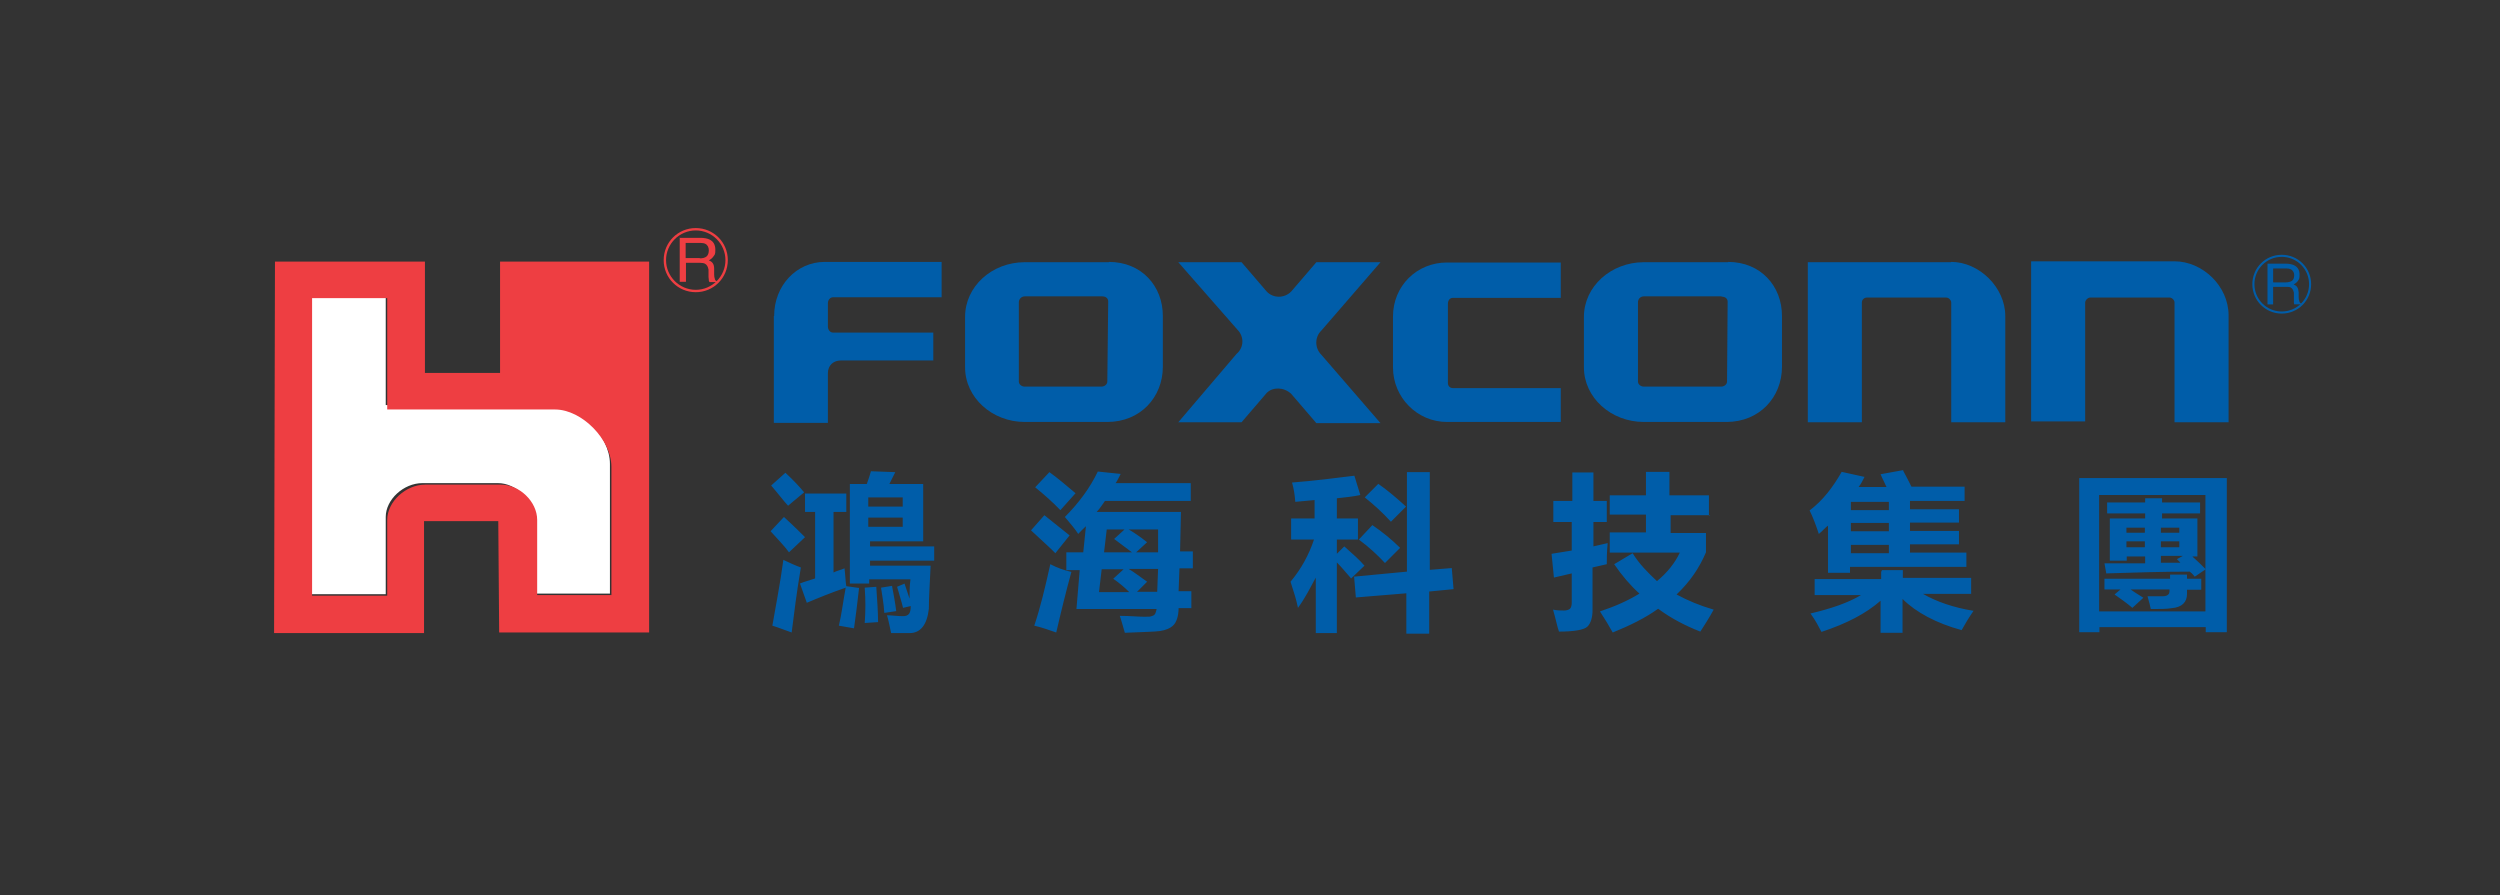
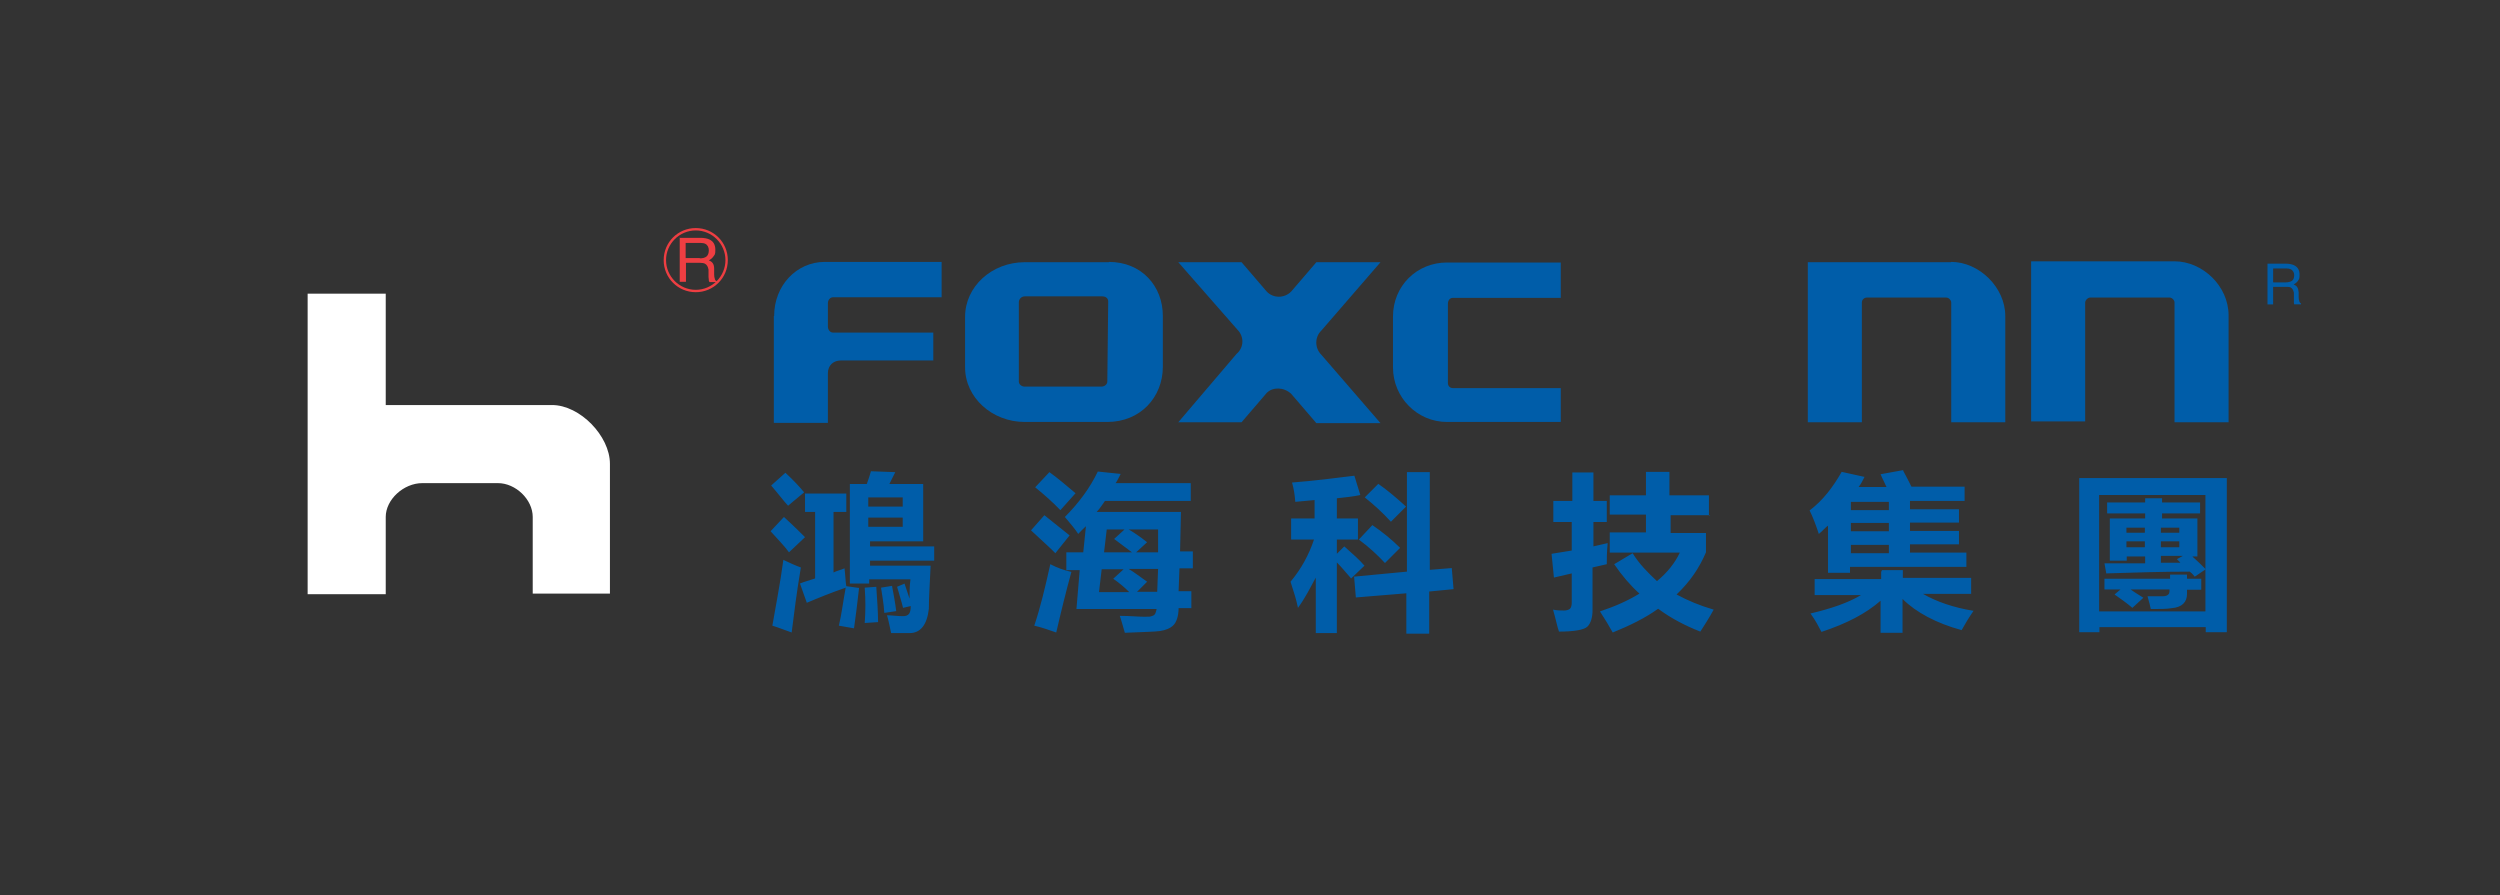
<svg xmlns="http://www.w3.org/2000/svg" id="_圖層_1" version="1.1" viewBox="0 0 841.9 301.5">
  <rect x="0" y="0" width="841.9" height="301.5" fill="#333333" stroke="none" />
  <defs>
    <style>
      .st0, .st1 {
        fill: #005da9;
      }

      .st0, .st2, .st3 {
        fill-rule: evenodd;
      }

      .st4, .st2 {
        fill: #ee3e42;
      }

      .st5 {
        fill: none;
      }

      .st3 {
        fill: #fff;
        stroke: #fff;
        stroke-miterlimit: 10;
      }

      .st6 {
        clip-path: url(#clippath);
      }
    </style>
    <clipPath id="clippath">
      <rect class="st5" x="29.9" y="26.3" width="782.1" height="248.8" />
    </clipPath>
  </defs>
  <g class="st6">
    <path class="st3" d="M204.9,199.4h-25v-25.3c0-6.2-6-11.9-12.2-11.9h-25.5c-6.5,0-12.8,5.7-12.8,11.9v25.5h-25.3v-100.2h25.3v37.5h56.5c9.1,0,19,10.2,19,19.3v43.1Z" />
    <g>
      <path class="st0" d="M304.6,196.5c.6,1.7,1.1,3.4,1.7,5.1,0-2,0-4,.3-6.5h-13.9v1.4h-6.5v-33.5h5.7c.6-1.7,1.1-3.1,1.4-4.3l8.2.3c-.6,1.1-1.1,2.3-2,4h11.4v19.3h-17.9v1.7h21.6v4.8h-21.6v1.7h20.4c-.3,6.2-.6,11.1-.6,14.5-.6,5.4-2.8,8.2-6.5,8.2h-6.2c-.6-2.6-.9-4.5-1.4-6,1.7,0,3.4.3,5.4.3s2.6-1.1,2.6-3.4l-2.6.6c-.6-2.6-1.4-4.8-2-7.1l2.6-1.1ZM282.5,210.7l5.1.9c.6-4,1.1-8.5,1.7-13.6l-4.3-.6c-.3-1.7-.3-3.7-.6-6-1.4.6-2.6.8-3.7,1.4v-20.4h4.3v-6.2h-13.9v6.2h3.4v22.4c-1.7.6-3.7,1.1-5.1,1.7l2.3,6.5c4-1.7,8.2-3.4,13.1-5.1-.9,4.8-1.4,9.1-2.3,12.8M263.7,188.5c2.3,1.1,4.3,2,6,2.6-1.4,8.2-2.3,15.6-3.1,21.9-2.6-.9-4.5-1.7-6.5-2.3,1.1-6.5,2.6-13.9,3.7-22.1M264,174.1c3.4,3.1,5.7,5.4,7.1,6.8l-5.4,5.1c-1.4-2-3.7-4.3-6.2-7.1l4.5-4.8ZM264.6,159.3c2.8,2.6,4.8,4.8,6.2,6.5l-5.4,4.5c-1.1-1.1-2.8-3.4-5.7-6.8l4.8-4.3ZM295.2,197.6l-4,.3c.3,4,.3,8,0,11.9l4.5-.3c0-3.1-.3-7.4-.6-11.9M304,174.3h-11.6v3.1h11.6v-3.1ZM304,167.5h-11.6v3.1h11.6v-3.1ZM296.7,197.9c.3,2.3.9,5.1,1.1,8.5l4-.6c-.3-2.8-.9-5.7-1.4-8.5l-3.7.6ZM359.7,186h5.1l.9-8.8c-.9.8-1.7,1.7-2.6,2.6-1.1-1.7-2.8-3.7-4.5-5.7,4.8-4.8,8.5-9.9,11.1-15.3l7.7.8c-.6,1.1-1.1,2.3-1.7,3.1h25.3v6h-28.9c-.8,1.1-1.7,2.6-2.8,3.7h28.4l-.3,13.3h4.3v5.7h-4.5l-.3,7.7h4.3v5.7h-4.3c0,2.8-.8,4.8-1.7,5.7-1.1,1.1-2.6,1.7-4.5,2-2,.3-6,.3-11.9.6-.6-2-1.1-4-1.7-5.7,3.4,0,6.2.3,8.2.3s2,0,2.8-.3c.9-.3,1.1-.9,1.4-2.3h-27l1.1-13.1h-4.5v-6h.9ZM386.3,182.6l-3.7,3.4h7.4v-7.7h-9.9c1.4.8,3.7,2.3,6.2,4.3M375.3,181.4l3.4-3.1h-6l-.9,7.7h9.4l-6-4.5ZM375,194.8l3.4-3.1h-7.4l-.9,7.7h10.2c-1.7-1.7-3.4-3.1-5.4-4.5M386.3,195.9l-3.4,3.4h6.8l.3-7.7h-9.9c1.4.8,3.4,2.3,6.2,4.3M353.4,159l-4.8,5.1c3.1,2.5,6,5.1,8.5,7.7l5.1-5.7c-3.1-2.6-6-5.1-8.8-7.1M351.7,173.5l-4.5,5.1c4.3,4,7.1,6.5,8.2,7.7l4.8-6c-2.8-2.3-5.7-4.5-8.5-6.8M353.7,190c-1.7,7.7-3.4,14.8-5.4,20.7,2.6.6,4.8,1.4,7.4,2.3,1.7-7.4,3.4-14.2,5.1-20.4-2.6-.6-4.8-1.4-7.1-2.6M455.9,194.2l17.9-1.7v-33.5h7.7v32.9l7.4-.6.6,7.1-8.2.8v14.2h-7.7v-13.6l-17,1.4-.6-7.1ZM434.6,195.9c1.1,3.4,2,6.2,2.5,8.8,2.3-3.1,4-6.5,6-10.2v18.7h7.1v-23.8c1.4,1.4,2.8,3.1,4.8,5.4l4.5-4.3c-1.7-2-4-4-6.8-6.5l-2.5,2.5v-4.8h7.1v-7.1h-7.1v-6.8c2.8-.3,5.7-.6,7.9-1.1l-2-6.5c-6.5.8-13.3,1.7-21,2.3.6,2,.9,4,1.1,6.5l6.5-.6v6.2h-7.9v7.1h7.7c-1.7,5.1-4.3,9.9-7.9,14.2M464.1,163l-4.5,4.5c3.1,2.5,6,5.1,8.8,8.2l5.1-5.1c-3.4-3.1-6.5-5.7-9.4-7.7M462.1,176.9l-4.5,4.8c3.4,2.5,6.5,5.4,8.8,7.9l5.1-5.1c-2.8-2.8-6-5.4-9.4-7.7M575.9,173.5h-13.3v6h11.9v6.5c-2.3,5.4-5.4,9.9-9.9,14.2,3.7,2,7.7,3.7,12.5,5.1-1.7,3.1-3.4,5.7-4.5,7.4-5.1-2-9.9-4.5-14.2-7.7-4.3,3.1-9.6,5.7-15.3,8-1.1-2-2.6-4.5-4.3-7.1,5.1-1.7,9.6-3.7,13.3-6-3.1-2.8-6-6.2-8.5-9.9l6.2-3.7c2.3,3.7,5.1,6.5,8.2,9.4,3.4-2.8,6-6,7.7-9.6h-23.6v-6.8h12.2v-6h-12.2v-6.5h12.2v-7.9h7.9v7.9h13.3v6.8h.3ZM523.1,168.7v7.1h6.2v9.6l-6.8,1.1.8,8,6-1.4v9.9c0,1.1-.3,1.7-.6,2-.3.3-1.1.6-2,.6s-2.3,0-3.7-.3c.9,3.1,1.4,5.7,2,7.4,5.1,0,8.5-.6,9.6-1.7,1.1-1.1,1.7-3.1,1.7-5.4v-14.5l4.8-1.1c0-1.7,0-4,.3-7.1l-4.8,1.1v-8.2h4.5v-7.1h-4.5v-9.6h-7.1v9.6h-6.5ZM640.9,158.5c.9,1.7,2,3.7,2.8,5.4h17.9v4.8h-18.4v2.8h16.5v4.5h-16.5v2.8h16.5v4.5h-16.5v2.8h19v4.8h-39.2v2h-7.4v-15.9c-1.1.8-2,2-3.1,2.8-.9-2.8-2-5.7-3.1-7.9,4.5-3.4,7.9-7.9,10.8-13l7.7,1.7c-.6,1.1-1.1,2.3-2,3.4h9.4c-.6-1.4-1.4-2.8-2-4.3l7.7-1.4ZM623.3,171.8h12.8v-2.8h-12.8v2.8ZM623.3,178.9h12.8v-2.8h-12.8v2.8ZM623.3,186.3h12.8v-2.8h-12.8v2.8ZM633.5,192.5v2.5h-22.4v5.4h15.6c-4.3,2.6-9.9,4.5-17,6.2,1.7,2.3,2.8,4.5,3.7,6.2,8.5-2.8,15-6.2,19.9-10.5v10.8h7.4v-11.4c4.5,4.5,11.4,8.2,19.9,10.5,1.1-2,2.3-4,4-6.5-6.8-1.1-12.5-3.1-17-5.7h16.2v-5.4h-23v-2.6h-7.1v.3ZM700.2,213.2v-52.2h49.7v51.9h-7.1v-1.7h-35.8v1.7h-6.8v.3ZM742.7,166.7h-35.8v39.2h35.8v-39.2ZM708.7,189.7l.6,3.4c9.6-.3,19-.6,28.1-.6,1.1.8,1.4,1.4,1.7,1.7l3.7-2.5c-1.4-1.4-2.8-2.8-4.5-4.3h1.7v-12.8h-11.9v-1.7h12.8v-3.7h-12.8v-1.4h-5.7v1.4h-12.8v3.7h12.8v1.7h-11.9v14.2h5.7v-1.4h6.2v2.3h-13.6ZM708.7,194.5v4h5.4l-2,1.7c2,1.4,4,2.8,6,4.5l3.7-3.4c-1.4-.9-2.8-1.7-4.3-2.8h13.1v.6c0,1.1-.8,1.7-2.3,1.7h-5.1c.6,2,.9,3.4,1.1,4.3,3.1,0,5.4,0,7.1-.3,3.4-.3,5.1-2,5.1-4.8v-1.4h4.8v-3.7h-4.8v-1.4h-5.7v1.4h-22.1v-.3ZM734.2,189.4c-.3-.3-.6-.6-1.1-1.1l2-1.1h-7.4v2.3h6.5ZM733.9,182.3h-6.2v2h6.2v-2ZM716.1,184.3h6.2v-2h-6.2v2ZM733.9,177.7h-6.2v1.7h6.2v-1.7ZM716.1,179.4h6.2v-1.7h-6.2v1.7Z" />
      <g>
        <path class="st1" d="M469.1,106.7v17c0,10.2,8.2,18.4,18.2,18.4h38.3v-11.4h-36.3c-.9,0-1.7-.6-1.7-1.7v-26.7c0-1.1.6-2,1.7-2h36.3v-11.9h-38.3c-10.2,0-18.2,7.9-18.2,18.2" />
        <path class="st1" d="M464.9,88.3h-21.6l-8.5,9.9c-2.3,2.3-6,2.3-8.2,0l-8.5-9.9h-21.3l19.9,22.7c2.3,2.3,2.3,6-.3,8.2l-19.6,23h21.3l8.5-9.9c2-2,5.7-2,8.2.3l8.5,9.9h21.6l-19.9-23c-2.3-2.3-2.3-6,0-8.2l19.9-23Z" />
        <path class="st1" d="M373.5,88.3h-15.3s-13.1,0-13.1,0c-11.1,0-20.1,8.2-20.1,18.4v17c0,10.2,9.1,18.4,20.1,18.4h27.8c11.1,0,18.7-8.3,18.7-18.6v-17.1c0-10-7.1-18.2-18.2-18.2M372.9,128.5c0,.9-.9,1.7-2,1.7h-25.8c-1.1,0-2-.8-2-1.7v-26.7c0-1.1.9-2,2-2h26.1c1.1,0,2,.6,2,1.7l-.3,26.9Z" />
        <path class="st1" d="M260.6,106.4v36h18.2v-16.7c0-2.8,2-4.3,4.3-4.3h31.2v-9.4h-33.8c-.9,0-1.7-.9-1.7-2v-7.9c0-1.1.8-2,1.7-2h36.6v-11.9h-39.4c-9.4,0-17,7.9-17,18.2" />
        <path class="st1" d="M657,88.3h-48.2v53.9h18.2v-40.3c0-1.1.9-1.7,1.7-1.7h26.7c.9,0,1.7.9,1.7,1.7v40.3h18.2v-35.8c0-9.6-8.8-18.2-18.2-18.2" />
        <path class="st1" d="M732.2,88h-48.2v53.9h18.2v-40c0-.8.9-1.7,1.7-1.7h26.7c.9,0,1.7.9,1.7,1.7v40.3h18.2v-36c0-9.9-8.8-18.2-18.2-18.2" />
-         <path class="st1" d="M582,88.3h-15.3s-13.1,0-13.1,0c-11.1,0-20.2,8.2-20.2,18.4v17c0,10.2,9.1,18.4,20.2,18.4h27.8c11.1,0,18.7-8.3,18.7-18.6v-17.1c0-10-7.1-18.2-18.2-18.2M579.8,99.9c1.1,0,2,.6,2,1.7l-.2,26.9c0,.9-.9,1.7-2,1.7,0,0-12.9,0-12.9,0h-13.1c-1.1,0-2-.8-2-1.7v-26.7c0-1.1.8-2,2-2h26.1Z" />
        <path class="st1" d="M763.5,88.8h6.4c1.1,0,1.9.2,2.6.5,1.3.6,1.9,1.7,1.9,3.2s-.2,1.5-.5,2c-.3.5-.8.9-1.5,1.3.5.2,1,.5,1.2.9.3.4.4.9.5,1.7v1.8c0,.5.1.9.2,1.2.1.4.3.7.6.8v.3h-2.3c0-.1-.1-.3-.1-.5,0-.2,0-.5,0-1.1v-2.3c-.2-.9-.5-1.5-1.1-1.8-.4-.2-.9-.2-1.7-.2h-4.2v5.9h-1.9v-13.7ZM769.7,95.1c.9,0,1.6-.2,2.1-.5.5-.3.8-1,.8-1.9s-.4-1.6-1.1-2c-.4-.2-.9-.3-1.5-.3h-4.5v4.7h4.3Z" />
-         <path class="st1" d="M768.4,105.6c-5.5,0-9.9-4.4-9.9-9.9s4.4-9.9,9.9-9.9,9.9,4.4,9.9,9.9-4.4,9.9-9.9,9.9M768.4,86.5c-5.1,0-9.2,4.1-9.2,9.2s4.1,9.2,9.2,9.2,9.2-4.1,9.2-9.2-4.1-9.2-9.2-9.2" />
      </g>
    </g>
    <g>
-       <path class="st2" d="M168.4,88.1v37.5h-25.3v-37.5h-50.5l-.3,125.1h50.5v-37.7h25l.3,37.5h50.5v-124.9h-50.2ZM205.9,200.4h-25v-25.3c0-6.2-6-11.9-12.2-11.9h-25.5c-6.5,0-12.8,5.7-12.8,11.9v25.5h-25.3v-100.2h25.3v37.5h56.5c9.1,0,19,10.2,19,19.3v43.1Z" />
      <path class="st4" d="M229,80.1h7c1.1,0,2.1.2,2.8.5,1.4.6,2.1,1.8,2.1,3.5s-.2,1.6-.6,2.2c-.4.6-.9,1-1.6,1.4.6.2,1,.5,1.3.9.3.4.5,1,.5,1.9v2c0,.6.1,1,.2,1.3.1.5.3.8.7.9v.3h-2.5c0-.1-.1-.3-.2-.5,0-.2,0-.6-.1-1.2v-2.5c-.2-1-.5-1.6-1.2-2-.4-.2-1-.3-1.8-.3h-4.6v6.4h-2.1v-15ZM235.7,87c.9,0,1.7-.2,2.2-.6.5-.4.8-1.1.8-2.1s-.4-1.8-1.2-2.2c-.4-.2-1-.3-1.7-.3h-4.9v5.1h4.7Z" />
      <path class="st4" d="M234.3,98.4c-6,0-10.8-4.8-10.8-10.8s4.8-10.8,10.8-10.8,10.8,4.8,10.8,10.8-4.8,10.8-10.8,10.8M234.3,77.6c-5.5,0-10,4.5-10,10s4.5,10,10,10,10-4.5,10-10-4.5-10-10-10" />
    </g>
  </g>
</svg>